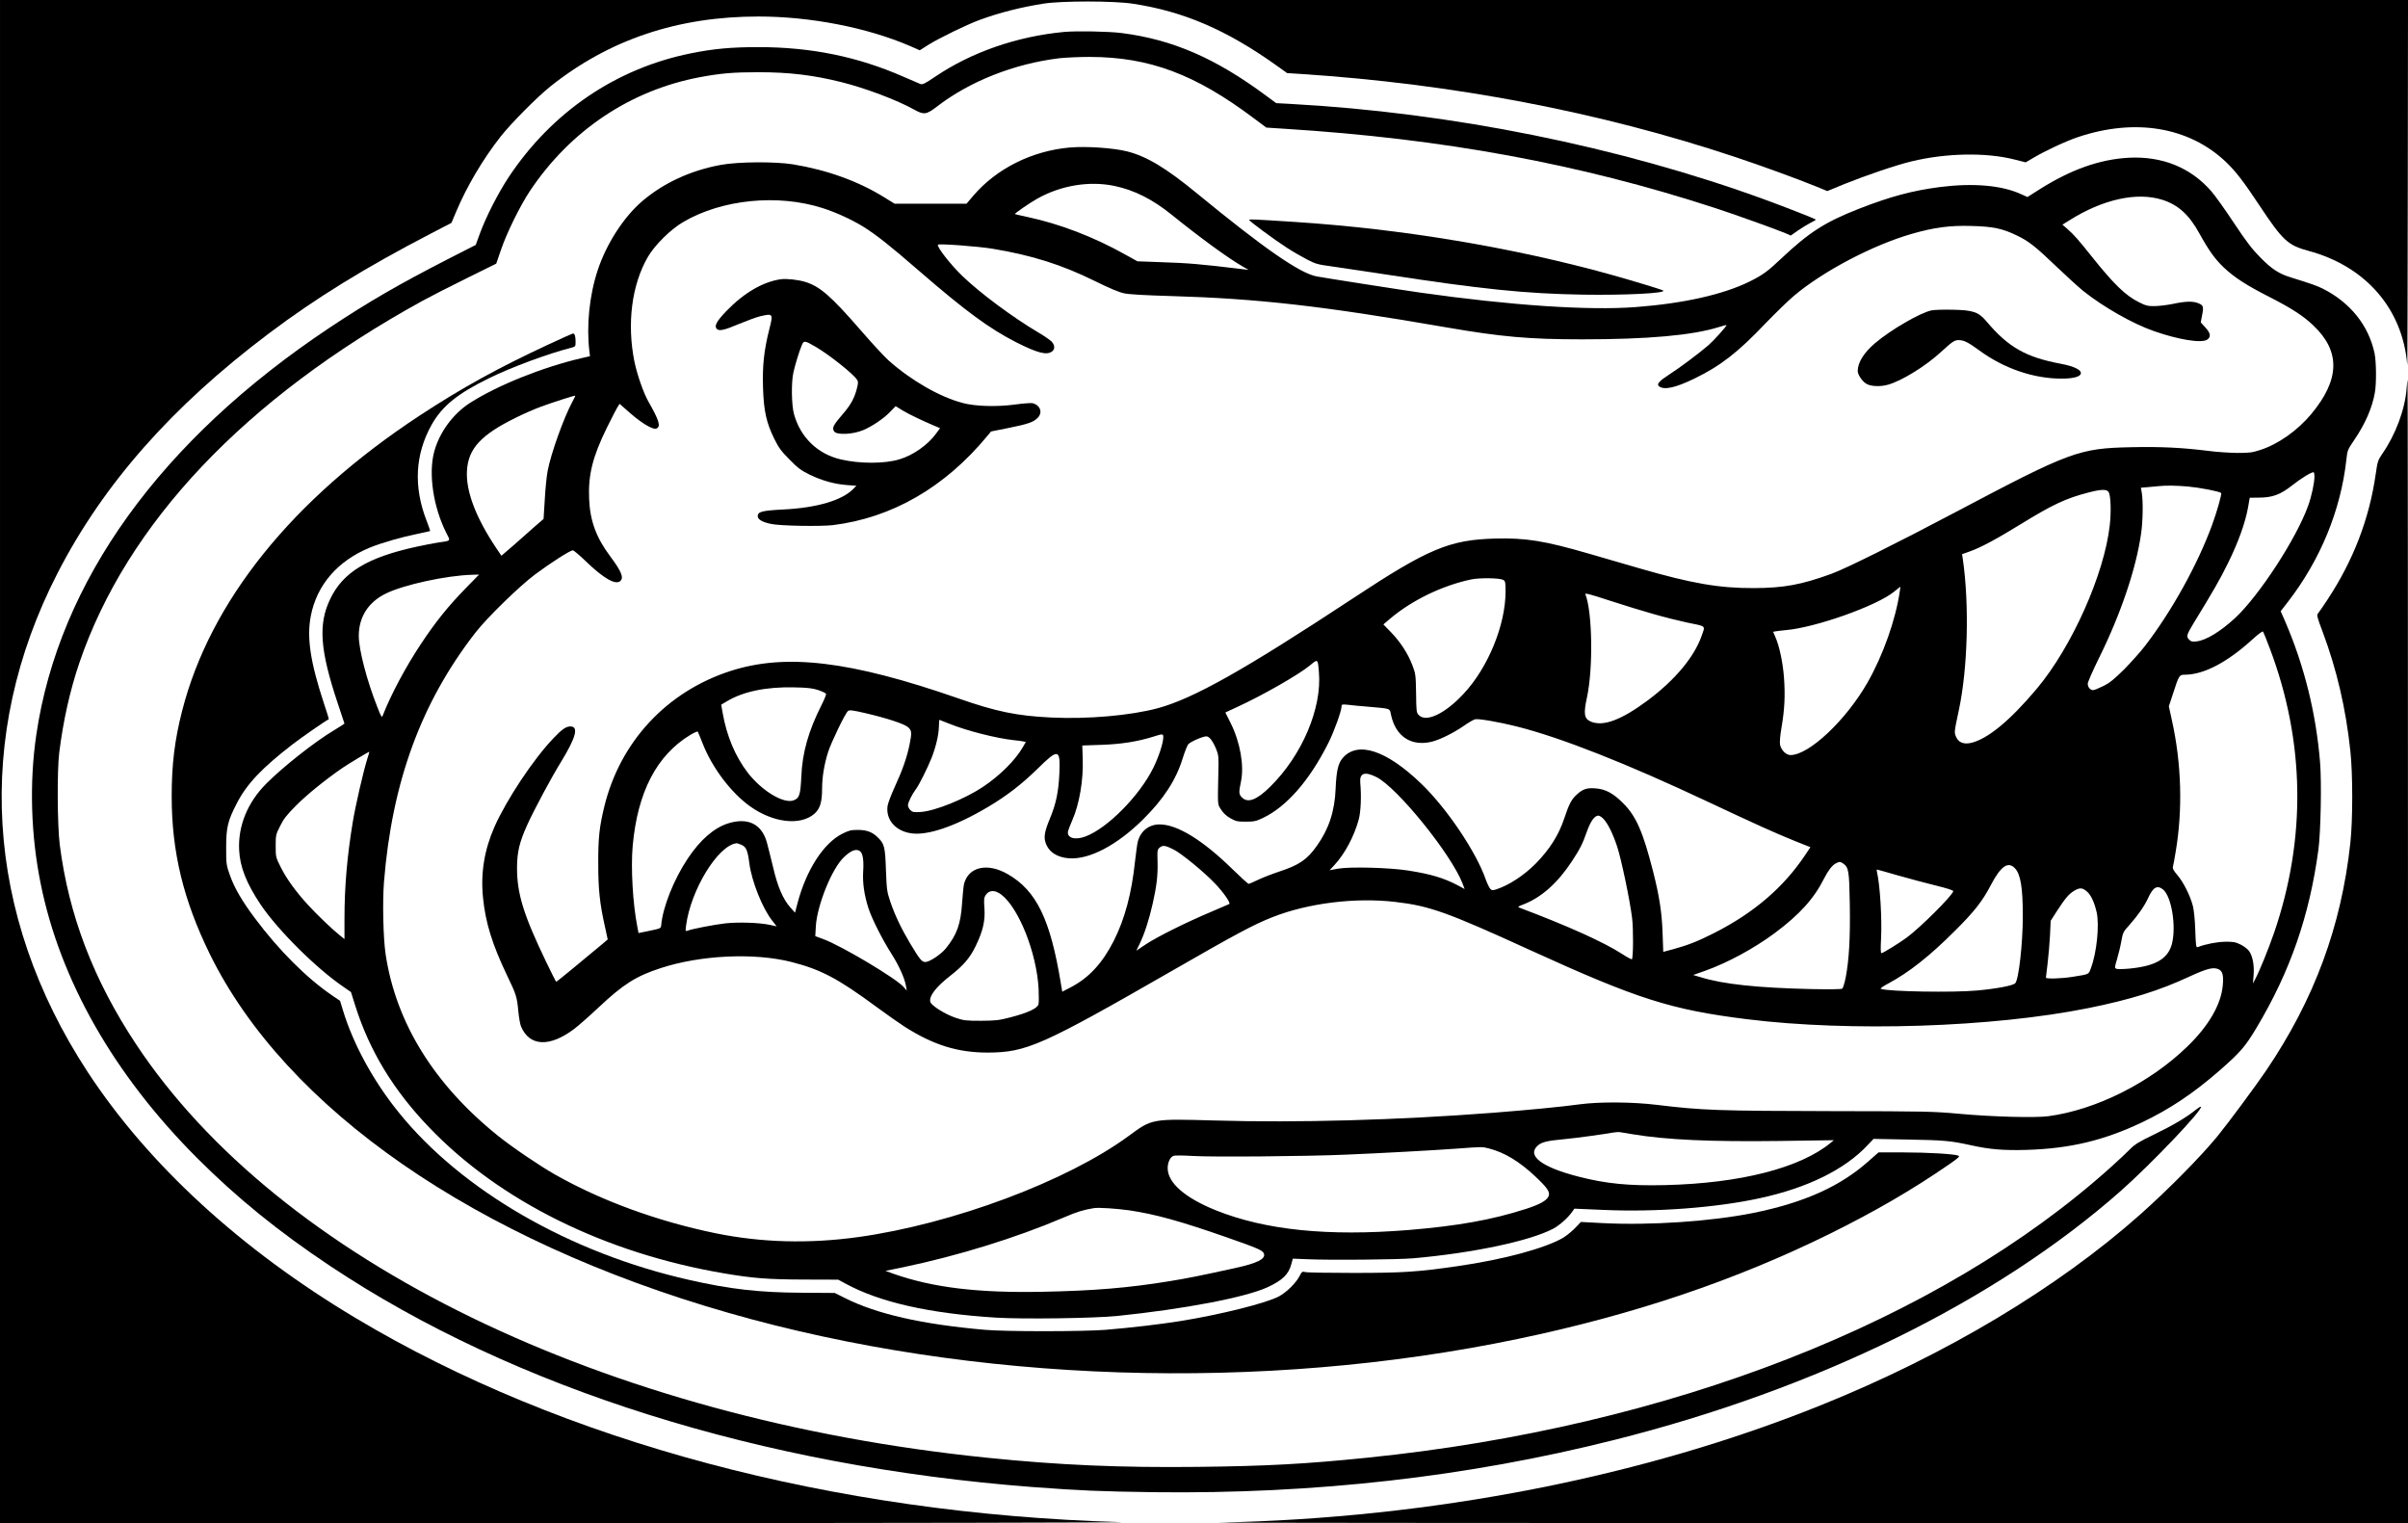
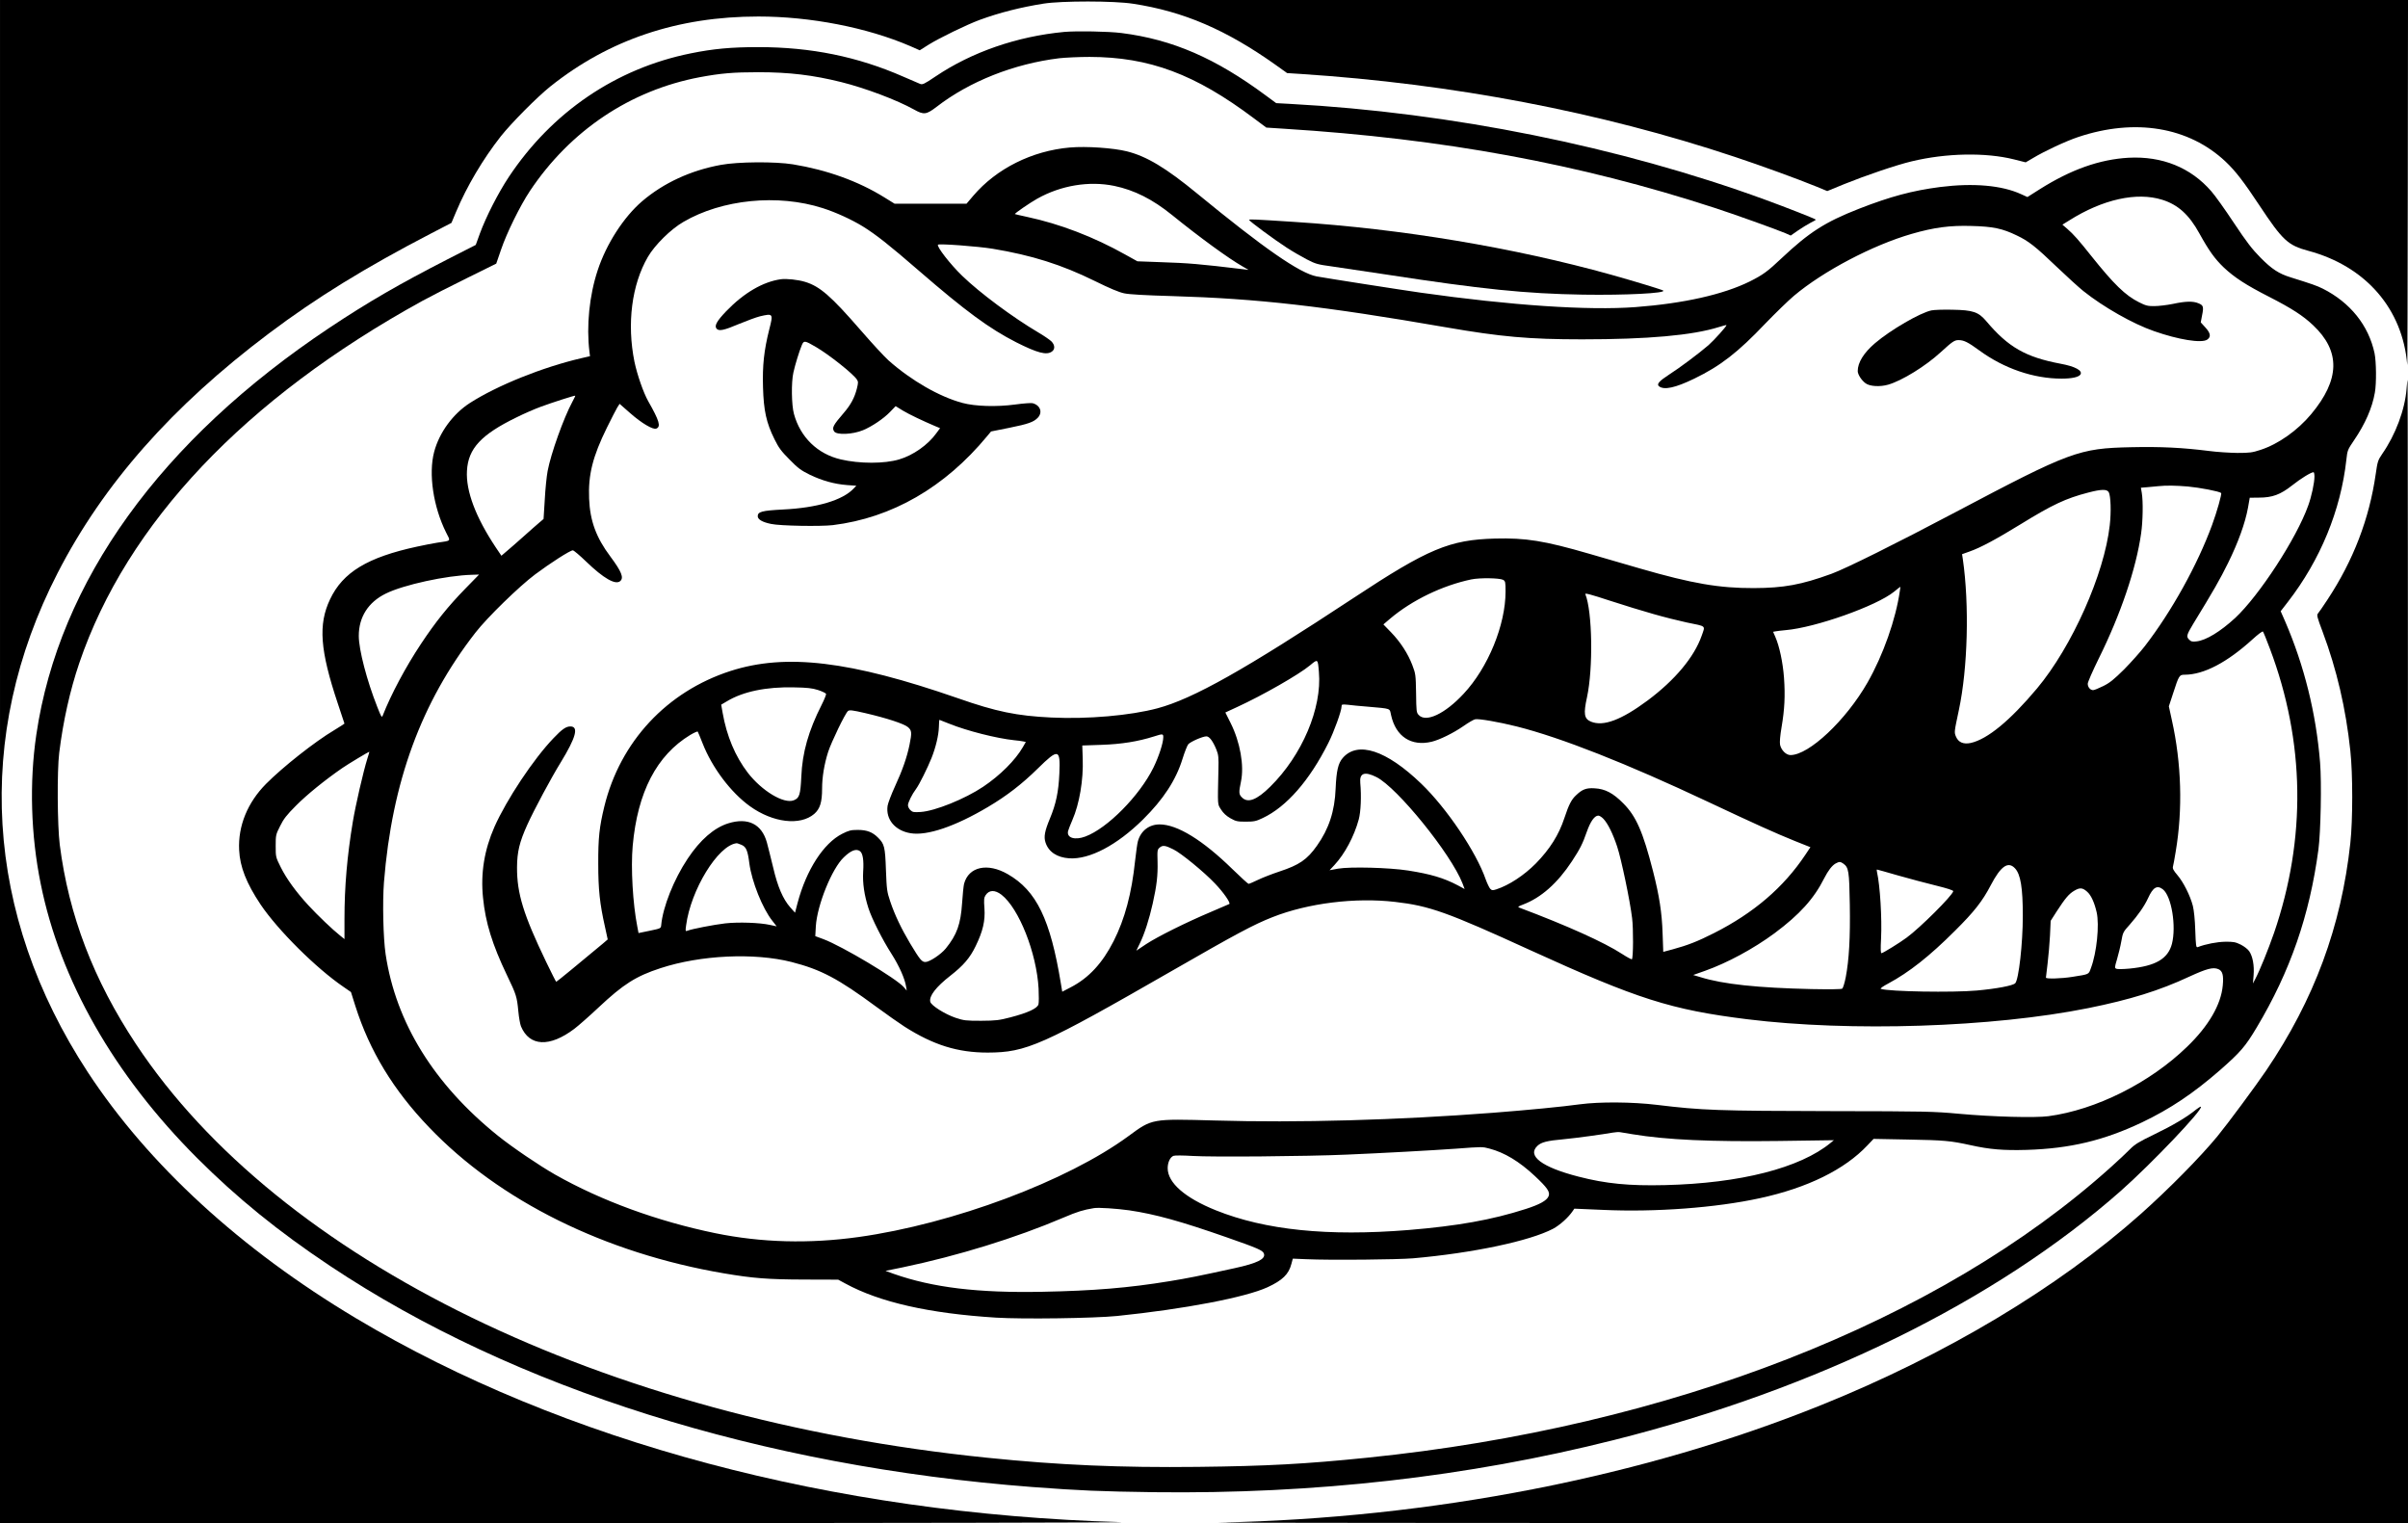
<svg xmlns="http://www.w3.org/2000/svg" version="1.0" width="2188pt" height="1384pt" viewBox="0 0 2188 1384" preserveAspectRatio="xMidYMid meet">
  <g transform="translate(0,1384) scale(0.1,-0.1)" fill="#000000" stroke="none">
    <path d="M0 6920 l0 -6920 5223 2 c2872 0 5104 5 4961 9 -2617 75 -5069 729 -6949 1852 -1048 626 -1886 1395 -2438 2237 -938 1433 -1036 3052 -273 4535 415 807 1039 1514 1921 2177 431 324 875 597 1468 905 l189 98 42 100 c98 233 245 481 407 687 97 122 329 356 449 452 534 426 1158 636 1891 636 473 0 988 -100 1380 -269 l86 -38 79 50 c99 62 351 184 465 226 183 67 374 115 581 148 164 26 642 26 813 -1 460 -70 847 -237 1295 -555 l105 -75 125 -8 c1382 -90 2718 -345 3945 -754 232 -77 570 -200 744 -271 l94 -39 156 64 c196 79 475 174 611 206 315 76 673 82 929 18 l107 -27 65 38 c108 65 301 155 412 192 517 173 1005 92 1340 -224 89 -84 166 -184 306 -396 212 -320 260 -364 446 -414 521 -140 857 -528 898 -1036 2 -22 4 715 5 1638 l2 1677 -10940 0 -10940 0 0 -6920z" />
    <path d="M9670 13550 c-431 -41 -840 -183 -1170 -405 -102 -69 -118 -76 -140 -67 -14 6 -82 35 -151 65 -417 183 -841 269 -1319 269 -244 0 -410 -15 -615 -57 -678 -137 -1260 -533 -1652 -1123 -96 -145 -205 -358 -262 -512 l-38 -105 -255 -130 c-437 -224 -723 -389 -1073 -622 -1534 -1021 -2460 -2305 -2665 -3698 -64 -434 -50 -912 40 -1355 177 -877 665 -1734 1420 -2490 363 -363 740 -669 1210 -982 1671 -1113 3919 -1820 6380 -2008 440 -33 614 -40 1105 -47 1460 -18 2850 139 4180 474 1847 464 3470 1262 4605 2263 278 246 751 742 728 765 -3 3 -22 -9 -44 -26 -84 -69 -213 -145 -377 -224 -143 -69 -180 -92 -222 -135 -27 -28 -106 -102 -175 -164 -1562 -1405 -4011 -2361 -6760 -2640 -559 -57 -912 -76 -1535 -83 -704 -8 -1262 16 -1915 83 -3480 354 -6432 1789 -7735 3759 -386 583 -610 1169 -692 1810 -22 175 -25 672 -5 835 36 291 98 567 182 815 432 1270 1506 2404 3115 3290 77 42 260 136 407 208 l267 132 43 125 c52 154 174 401 263 535 367 550 913 915 1545 1034 189 35 302 45 530 45 282 0 498 -26 755 -90 217 -54 506 -163 660 -249 89 -50 112 -47 206 25 297 230 703 391 1114 441 55 6 179 12 275 12 543 -1 959 -156 1495 -559 l111 -83 169 -11 c1438 -90 2675 -318 3900 -717 176 -57 567 -197 649 -232 l47 -21 66 46 c36 25 88 56 114 70 27 13 49 26 49 28 0 6 -273 113 -465 183 -1318 481 -2851 790 -4310 869 l-129 7 -91 67 c-461 342 -851 511 -1315 570 -119 15 -407 20 -520 10z" />
    <path d="M9722 12500 c-344 -30 -667 -191 -878 -438 l-62 -73 -326 0 -327 0 -92 57 c-238 148 -522 250 -832 301 -163 26 -498 24 -655 -5 -273 -50 -519 -163 -715 -330 -167 -143 -325 -387 -404 -627 -76 -229 -104 -507 -75 -741 l5 -40 -78 -18 c-353 -82 -765 -248 -1013 -407 -154 -99 -278 -268 -325 -444 -53 -200 -8 -500 109 -734 41 -81 50 -72 -79 -91 -38 -6 -122 -22 -185 -36 -450 -97 -675 -233 -791 -479 -109 -229 -91 -464 71 -948 33 -97 60 -179 60 -181 0 -2 -42 -28 -92 -59 -177 -105 -467 -334 -621 -489 -168 -170 -255 -382 -244 -601 7 -152 66 -302 195 -495 158 -234 504 -578 753 -748 l68 -47 40 -127 c130 -409 345 -763 669 -1101 640 -670 1599 -1144 2682 -1328 260 -44 395 -55 721 -56 l315 -1 65 -35 c311 -170 762 -272 1369 -310 243 -15 891 -6 1100 15 614 63 1166 169 1367 261 136 63 193 118 217 212 l13 48 119 -5 c228 -10 828 -4 974 8 544 48 1059 157 1271 268 62 33 140 103 179 161 l15 22 258 -11 c478 -22 1027 19 1427 106 434 94 771 260 979 481 l55 58 315 -6 c328 -6 383 -11 566 -51 175 -39 299 -49 510 -43 395 12 703 86 1050 251 255 122 465 263 705 472 188 165 232 216 335 389 305 510 481 1019 561 1617 21 159 30 609 15 791 -36 446 -144 880 -318 1283 l-40 91 65 84 c295 381 481 832 532 1293 9 85 12 91 69 175 101 148 166 295 190 435 15 84 13 279 -3 357 -54 253 -221 461 -471 587 -55 27 -95 41 -290 102 -108 33 -172 75 -275 179 -76 77 -125 140 -242 316 -80 121 -172 250 -205 287 -187 216 -447 321 -752 305 -264 -15 -523 -107 -807 -286 l-112 -71 -55 25 c-177 82 -437 104 -739 66 -253 -33 -451 -86 -738 -198 -308 -121 -451 -213 -702 -449 -128 -121 -168 -150 -289 -211 -241 -119 -602 -200 -1039 -233 -429 -32 -1131 15 -1950 131 -163 23 -867 133 -947 148 -154 29 -484 259 -1083 751 -286 235 -461 340 -640 385 -123 31 -371 48 -518 35z m403 -349 c182 -38 347 -121 524 -264 252 -204 514 -395 644 -469 l52 -30 -50 6 c-398 48 -498 56 -745 64 l-215 8 -110 61 c-285 160 -594 279 -895 343 -58 12 -106 24 -108 25 -6 5 137 103 203 140 216 121 471 163 700 116z m9522 -126 c144 -45 244 -136 337 -305 88 -159 140 -231 222 -310 97 -91 201 -159 411 -266 207 -106 309 -172 401 -259 250 -236 245 -493 -18 -808 -124 -148 -297 -271 -459 -324 -76 -25 -100 -28 -211 -28 -69 1 -186 8 -260 18 -240 30 -435 40 -705 34 -476 -10 -552 -38 -1600 -592 -535 -283 -994 -511 -1123 -558 -275 -100 -433 -129 -707 -130 -313 -1 -559 41 -1033 178 -141 41 -349 101 -462 134 -410 119 -577 145 -855 138 -413 -11 -608 -92 -1285 -539 -994 -655 -1458 -916 -1782 -1003 -247 -66 -634 -100 -965 -84 -313 15 -500 53 -851 176 -977 339 -1560 409 -2064 247 -579 -187 -1003 -642 -1147 -1232 -45 -185 -56 -286 -55 -522 0 -231 14 -362 61 -570 l25 -115 -43 -37 c-212 -177 -420 -348 -425 -348 -2 0 -43 80 -90 178 -208 432 -267 624 -266 862 1 141 22 228 92 384 65 143 219 430 306 571 137 224 165 325 87 325 -40 0 -75 -24 -154 -107 -182 -190 -425 -556 -536 -805 -92 -209 -127 -421 -104 -644 22 -225 84 -425 217 -703 86 -179 91 -195 104 -330 5 -55 16 -116 24 -136 77 -183 260 -192 485 -22 38 29 137 116 221 195 224 210 338 283 562 356 363 119 851 142 1190 56 269 -69 422 -150 772 -408 94 -69 209 -150 256 -180 263 -167 482 -235 755 -235 351 1 493 64 1680 746 579 333 738 418 909 485 322 127 752 180 1112 138 314 -36 473 -93 1234 -441 969 -442 1274 -539 1965 -625 937 -116 2231 -74 3100 101 381 77 646 159 918 286 159 73 216 88 264 68 38 -16 49 -55 40 -149 -16 -174 -129 -368 -324 -556 -338 -328 -828 -573 -1260 -631 -121 -16 -505 -6 -813 22 -229 21 -303 23 -1145 24 -1050 2 -1189 7 -1600 57 -224 27 -520 29 -700 5 -159 -22 -469 -52 -790 -77 -870 -67 -1773 -92 -2527 -70 -575 16 -568 17 -783 -141 -556 -409 -1594 -798 -2455 -918 -446 -62 -881 -51 -1300 35 -525 108 -1037 295 -1455 532 -143 81 -392 250 -520 353 -581 467 -928 1028 -1021 1650 -22 148 -29 474 -15 654 73 910 338 1633 831 2267 106 137 399 422 542 529 142 106 319 219 343 219 9 0 64 -47 123 -104 157 -151 264 -212 307 -176 36 30 13 87 -89 224 -129 172 -185 324 -193 526 -9 216 32 381 162 645 41 83 83 165 94 183 l21 33 98 -86 c101 -89 205 -151 235 -139 44 17 29 70 -73 249 -44 78 -100 240 -125 358 -70 346 -25 700 122 953 62 107 208 252 323 318 350 205 858 256 1266 125 119 -38 261 -103 364 -166 122 -76 240 -169 510 -403 424 -367 639 -525 884 -650 193 -97 275 -119 324 -84 30 21 28 60 -5 93 -16 15 -68 51 -116 79 -237 140 -535 362 -694 516 -108 104 -235 268 -220 283 12 11 362 -15 497 -37 355 -59 626 -144 930 -294 134 -66 217 -101 265 -111 47 -10 191 -18 435 -25 780 -23 1372 -90 2491 -284 497 -86 753 -109 1234 -109 597 0 1004 36 1245 112 35 11 65 19 67 17 6 -6 -110 -135 -163 -182 -87 -75 -263 -207 -359 -268 -89 -58 -114 -86 -91 -105 45 -37 148 -15 321 69 237 115 394 236 647 502 90 93 206 206 258 250 267 225 716 461 1070 563 204 59 349 78 545 72 195 -5 280 -23 410 -86 108 -51 171 -101 365 -287 91 -87 199 -185 240 -218 183 -146 450 -298 644 -365 220 -77 429 -111 481 -77 37 25 32 59 -17 112 l-41 45 12 64 c16 78 12 92 -34 110 -47 20 -115 19 -231 -6 -55 -11 -130 -20 -168 -20 -59 -1 -79 4 -140 35 -124 62 -228 163 -434 421 -112 141 -161 197 -219 247 l-43 37 63 39 c303 191 612 260 844 187z m-14447 -1837 c-78 -144 -195 -471 -224 -627 -9 -47 -21 -164 -26 -260 l-11 -176 -41 -35 c-23 -19 -87 -76 -142 -125 -56 -50 -123 -109 -151 -132 l-49 -42 -52 77 c-181 272 -272 511 -261 695 11 202 129 329 452 486 66 33 165 76 220 96 100 37 308 104 312 100 2 -1 -11 -27 -27 -57z m15830 -678 c0 -56 -26 -179 -57 -264 -106 -297 -445 -817 -664 -1021 -134 -123 -263 -202 -349 -212 -40 -5 -51 -2 -69 16 -27 27 -23 43 36 141 186 304 244 405 318 555 92 187 155 361 181 502 l16 91 82 1 c124 0 196 27 303 111 78 62 172 120 195 120 4 0 8 -18 8 -40z m-1150 -90 c108 -10 286 -44 302 -59 8 -7 -37 -167 -82 -290 -133 -363 -368 -786 -611 -1101 -40 -52 -125 -147 -188 -211 -93 -92 -131 -123 -190 -152 -40 -20 -82 -37 -92 -37 -26 0 -49 27 -49 58 0 15 45 117 99 227 200 403 341 819 386 1139 16 109 19 292 6 368 l-8 47 61 5 c34 4 77 8 96 9 75 8 160 6 270 -3z m-719 -52 c18 -34 23 -177 9 -300 -49 -443 -343 -1103 -661 -1483 -245 -292 -450 -461 -602 -495 -66 -14 -112 5 -134 57 -17 41 -17 39 26 242 81 380 96 956 36 1371 l-7 45 67 24 c101 35 247 114 465 248 289 178 410 235 615 288 118 31 170 32 186 3z m-14933 -876 c-157 -161 -271 -303 -403 -502 -140 -211 -272 -459 -347 -650 -9 -23 -13 -16 -49 75 -96 242 -169 523 -169 648 0 171 86 306 245 384 161 80 552 165 784 171 l64 2 -125 -128z m9430 80 c20 -12 22 -20 22 -106 0 -304 -159 -692 -381 -929 -169 -182 -342 -264 -408 -193 -21 22 -22 33 -24 197 -3 168 -4 177 -34 256 -40 105 -108 210 -194 299 l-69 71 62 53 c199 168 475 301 737 356 79 16 256 13 289 -4z m3605 -99 c-37 -260 -152 -585 -294 -834 -196 -343 -532 -659 -700 -659 -40 0 -85 45 -95 95 -4 24 1 82 14 159 27 158 34 284 22 449 -10 137 -42 288 -79 371 l-20 46 22 4 c12 3 54 7 92 11 271 23 826 220 985 349 30 25 56 45 57 45 1 1 -1 -16 -4 -36z m-2238 -212 c94 -27 229 -61 300 -76 184 -38 170 -25 137 -121 -68 -194 -242 -402 -491 -588 -240 -178 -403 -239 -516 -192 -61 26 -68 71 -35 221 57 264 49 779 -15 937 -5 12 48 -2 222 -59 125 -41 305 -96 398 -122z m5600 -314 c319 -846 332 -1725 38 -2582 -54 -155 -129 -340 -171 -420 l-21 -40 6 75 c7 89 -8 171 -40 218 -13 19 -46 44 -77 60 -47 23 -67 27 -140 26 -74 -1 -179 -21 -251 -49 -15 -5 -17 12 -22 152 -3 99 -12 182 -22 223 -24 93 -86 216 -140 279 -36 42 -45 60 -41 77 4 13 15 74 25 136 65 383 53 803 -35 1197 l-27 124 38 116 c54 167 57 171 108 171 172 1 383 111 616 323 47 43 88 74 93 69 4 -4 33 -74 63 -155z m-8641 -212 c29 -329 -153 -757 -442 -1042 -122 -121 -204 -152 -257 -98 -29 28 -30 45 -9 145 30 144 -7 357 -94 531 l-48 96 106 49 c233 107 562 295 663 379 72 60 71 61 81 -60z m-4551 -164 c37 -12 70 -28 73 -35 2 -6 -16 -52 -41 -101 -118 -233 -175 -431 -184 -651 -8 -165 -17 -195 -69 -215 -90 -35 -289 85 -417 250 -115 150 -192 334 -229 545 l-13 74 51 30 c147 89 358 133 611 127 120 -2 164 -7 218 -24z m4992 -151 c223 -20 200 -12 215 -78 43 -194 183 -285 368 -241 72 17 198 79 289 142 44 31 92 59 106 62 29 8 219 -25 378 -65 405 -102 1000 -337 1739 -685 434 -204 602 -280 787 -355 l143 -57 -46 -69 c-198 -297 -469 -529 -831 -712 -148 -75 -238 -110 -374 -147 l-86 -23 -6 167 c-6 189 -30 343 -87 566 -91 356 -153 499 -270 616 -93 94 -165 132 -261 137 -74 5 -112 -9 -167 -62 -43 -39 -67 -86 -107 -207 -51 -155 -133 -284 -260 -414 -106 -107 -244 -198 -359 -235 -34 -11 -40 -10 -56 6 -9 11 -27 48 -40 84 -87 251 -356 649 -586 870 -317 305 -577 390 -713 234 -42 -48 -58 -117 -65 -279 -8 -204 -61 -366 -170 -519 -89 -126 -161 -175 -341 -234 -66 -22 -154 -56 -195 -76 -41 -20 -79 -36 -85 -36 -5 0 -71 60 -147 134 -269 263 -501 406 -661 406 -95 0 -170 -57 -197 -151 -6 -19 -17 -99 -26 -179 -31 -296 -93 -529 -195 -730 -102 -201 -226 -335 -390 -420 l-77 -40 -12 72 c-96 586 -222 846 -483 996 -184 106 -355 68 -397 -87 -5 -20 -13 -99 -18 -176 -13 -192 -47 -287 -148 -412 -44 -54 -148 -123 -185 -123 -33 0 -49 19 -140 170 -79 133 -139 258 -180 380 -30 89 -32 107 -39 285 -7 209 -14 238 -71 294 -50 51 -102 71 -185 71 -62 0 -81 -5 -141 -35 -169 -85 -326 -327 -406 -629 l-23 -88 -43 48 c-67 76 -115 188 -156 364 -21 85 -46 188 -57 227 -47 167 -172 228 -350 173 -129 -40 -256 -150 -370 -322 -126 -189 -225 -439 -240 -603 -3 -30 -4 -30 -104 -51 l-102 -21 -11 58 c-41 207 -60 536 -42 734 44 489 218 823 523 1008 34 20 65 34 68 30 3 -5 23 -52 44 -106 86 -220 256 -447 432 -573 207 -148 454 -178 582 -69 53 46 72 106 72 231 0 102 19 220 55 333 28 87 155 351 180 371 14 11 37 9 158 -19 193 -45 350 -96 387 -127 35 -30 37 -50 14 -162 -23 -112 -64 -230 -132 -377 -33 -72 -63 -151 -67 -176 -18 -123 68 -226 209 -249 151 -25 406 62 704 239 169 100 309 208 452 349 187 184 206 180 196 -43 -7 -168 -31 -280 -86 -412 -47 -113 -57 -166 -40 -217 28 -86 104 -136 215 -144 185 -12 434 119 671 353 185 183 299 357 359 551 19 62 43 121 52 132 21 24 131 72 165 72 27 0 59 -43 91 -121 19 -48 21 -70 18 -189 -7 -329 -9 -302 24 -355 21 -33 47 -57 85 -79 50 -28 63 -31 140 -31 75 0 93 4 154 33 216 102 425 341 596 682 52 103 120 292 120 332 0 19 4 20 58 15 31 -4 111 -12 177 -17z m-3800 -155 c164 -66 430 -133 590 -150 33 -3 70 -8 83 -11 l23 -5 -27 -47 c-68 -118 -207 -257 -361 -360 -164 -110 -438 -221 -568 -229 -61 -4 -73 -2 -92 16 -13 12 -23 32 -23 45 0 25 37 100 74 149 29 39 103 188 140 280 39 98 65 208 67 282 1 36 3 65 5 65 2 0 42 -16 89 -35z m1945 -123 c0 -52 -41 -177 -90 -277 -126 -255 -417 -550 -618 -625 -96 -36 -172 -12 -157 50 4 14 21 59 39 100 64 146 101 365 94 556 l-4 121 176 6 c179 6 330 30 475 76 81 26 85 25 85 -7z m-7232 -194 c-37 -118 -107 -423 -132 -573 -52 -312 -76 -592 -76 -883 l0 -184 -42 34 c-64 50 -204 184 -285 272 -111 120 -199 241 -251 345 -47 94 -47 95 -47 195 0 98 1 104 40 181 32 65 59 100 145 186 97 98 262 232 420 341 52 36 238 148 246 148 1 0 -7 -28 -18 -62z m9169 -168 c189 -95 677 -697 782 -966 l19 -51 -61 33 c-129 68 -248 103 -452 135 -173 27 -527 36 -637 17 l-77 -14 44 47 c94 101 179 260 221 414 19 70 25 213 14 331 -9 91 39 108 147 54z m2062 -379 c41 -43 86 -135 125 -252 37 -111 117 -491 136 -651 12 -95 11 -361 -2 -373 -3 -3 -43 18 -89 48 -163 106 -498 257 -934 421 -17 6 -11 11 34 28 164 62 313 194 444 393 74 113 97 158 136 270 33 93 70 145 104 145 10 0 31 -13 46 -29z m-7833 -236 c44 -18 58 -51 73 -170 22 -164 119 -408 209 -521 l39 -50 -61 13 c-94 21 -287 27 -406 14 -102 -12 -305 -51 -344 -67 -18 -7 -19 -4 -12 47 42 324 290 729 459 748 4 1 23 -6 43 -14z m3926 -42 c70 -34 281 -207 378 -310 76 -79 143 -175 130 -186 -3 -2 -77 -34 -165 -71 -232 -98 -486 -225 -590 -293 l-90 -60 32 66 c42 86 85 219 117 362 37 166 47 255 44 380 -3 106 -2 111 21 130 27 22 51 18 123 -18z m-2848 -16 c26 -19 36 -82 29 -187 -6 -103 10 -213 48 -331 30 -94 128 -288 209 -414 70 -110 122 -226 133 -298 l6 -37 -26 31 c-65 77 -562 374 -732 437 l-73 27 5 90 c12 192 146 524 254 626 65 63 113 81 147 56z m8935 -113 c49 -35 54 -68 59 -372 5 -303 -7 -504 -37 -661 -10 -51 -24 -97 -32 -103 -9 -6 -114 -7 -279 -4 -489 11 -803 44 -1008 108 l-67 20 105 37 c206 73 444 202 635 343 227 169 357 313 450 498 36 71 72 117 104 135 34 18 42 18 70 -1z m1560 -43 c51 -54 71 -177 71 -431 0 -252 -37 -580 -69 -613 -21 -22 -172 -50 -348 -66 -220 -20 -799 -10 -873 15 -9 3 19 23 68 49 188 101 374 247 607 480 173 172 248 267 324 413 91 174 158 220 220 153z m-1062 -65 c103 -29 259 -71 346 -92 101 -25 157 -43 155 -51 -10 -42 -300 -331 -424 -422 -63 -47 -216 -141 -228 -141 -8 0 -9 39 -4 132 9 186 -9 482 -37 606 -3 12 -3 22 0 22 2 0 89 -24 192 -54z m2406 -126 c78 -62 123 -334 82 -495 -36 -136 -148 -202 -387 -225 -54 -5 -106 -6 -116 -2 -19 7 -19 10 4 87 13 44 31 117 39 163 14 80 17 86 76 151 75 85 134 169 167 241 45 99 82 121 135 80z m-689 -21 c36 -31 66 -97 87 -187 26 -115 1 -367 -52 -507 -22 -60 -12 -55 -169 -80 -100 -16 -240 -20 -240 -7 0 4 7 61 15 127 8 66 18 181 22 255 l6 134 55 86 c76 117 110 158 157 186 53 32 77 30 119 -7z m-9864 -28 c159 -124 319 -529 337 -852 3 -64 3 -128 -1 -143 -9 -37 -95 -77 -252 -118 -107 -28 -135 -31 -269 -32 -138 0 -157 2 -232 27 -97 33 -221 111 -230 145 -13 52 51 135 183 238 118 92 178 162 229 268 66 136 88 229 80 344 -6 77 -4 97 10 118 32 50 85 51 145 5z m5735 -2176 c309 -51 708 -69 1334 -61 l494 7 -29 -24 c-278 -229 -824 -368 -1505 -384 -328 -8 -538 13 -786 77 -334 86 -470 189 -373 280 36 33 85 46 240 60 108 10 355 44 445 60 22 4 51 6 65 4 14 -2 66 -11 115 -19z m-1302 -130 c137 -36 271 -116 414 -250 113 -106 140 -145 124 -183 -16 -39 -80 -75 -208 -116 -308 -99 -619 -154 -1065 -191 -732 -59 -1301 -1 -1750 179 -281 113 -438 250 -438 383 0 53 23 101 53 112 12 5 90 4 172 -1 171 -11 1038 -4 1400 12 309 13 772 38 995 54 240 18 239 18 303 1z m-3273 -561 c237 -35 468 -99 888 -246 283 -99 328 -118 337 -149 15 -48 -63 -86 -264 -130 -347 -76 -425 -91 -595 -119 -373 -61 -690 -87 -1151 -96 -589 -12 -999 38 -1355 163 l-74 27 157 32 c502 105 1027 267 1463 453 122 52 176 69 274 85 40 7 206 -4 320 -20z" />
    <path d="M7095 11303 c-163 -23 -336 -124 -497 -291 -85 -89 -109 -132 -87 -158 21 -25 68 -15 202 42 73 30 159 62 192 70 120 28 122 26 85 -118 -48 -191 -63 -328 -57 -528 6 -210 30 -321 104 -470 39 -79 62 -110 138 -186 77 -79 104 -98 185 -138 111 -53 221 -84 337 -93 l84 -6 -23 -24 c-101 -108 -333 -177 -644 -192 -190 -10 -229 -20 -229 -61 0 -29 42 -54 121 -70 80 -18 449 -24 561 -11 537 66 1018 343 1403 809 l35 42 165 33 c174 35 223 53 260 92 46 49 22 114 -48 132 -14 3 -85 -2 -157 -12 -169 -23 -363 -17 -479 14 -209 56 -464 202 -672 386 -36 32 -150 155 -253 274 -270 311 -371 399 -505 440 -65 20 -171 31 -221 24z m318 -615 c120 -70 338 -243 373 -296 13 -20 13 -29 0 -82 -21 -83 -56 -148 -118 -220 -98 -114 -110 -136 -89 -169 22 -35 168 -29 264 11 81 34 185 104 243 164 l52 54 65 -40 c58 -35 182 -94 300 -144 l39 -16 -34 -46 c-75 -105 -211 -201 -338 -238 -133 -40 -360 -40 -530 0 -211 49 -368 201 -426 414 -22 80 -25 286 -5 375 15 69 54 196 77 250 18 43 26 42 127 -17z" />
    <path d="M17550 11020 c-104 -22 -371 -177 -513 -298 -102 -87 -157 -176 -157 -253 0 -31 34 -84 71 -111 38 -29 131 -34 205 -13 126 36 341 169 478 295 106 97 125 110 162 110 48 0 85 -18 189 -94 224 -164 493 -256 747 -256 95 0 157 14 172 38 21 35 -49 73 -179 97 -319 60 -477 150 -677 387 -71 84 -121 101 -308 104 -80 2 -165 -1 -190 -6z" />
    <path d="M11350 11842 c0 -10 227 -178 340 -251 52 -34 135 -82 183 -107 81 -42 100 -47 225 -64 76 -11 299 -44 497 -74 872 -134 1264 -174 1790 -183 384 -6 755 13 728 37 -9 8 -266 86 -473 144 -887 247 -1903 417 -2880 480 -374 24 -410 26 -410 18z" />
-     <path d="M4985 10711 c-463 -215 -790 -396 -1174 -648 -1155 -759 -1902 -1687 -2156 -2681 -68 -265 -95 -488 -95 -776 0 -506 106 -942 345 -1431 692 -1411 2417 -2605 4715 -3263 2225 -638 4839 -724 7175 -236 1046 218 1975 532 2830 954 414 205 750 400 1082 629 91 63 104 75 86 82 -41 15 -280 29 -499 29 l-225 0 -92 -81 c-258 -229 -584 -375 -1045 -469 -383 -77 -937 -115 -1377 -92 l-190 10 -56 -58 c-31 -31 -80 -71 -110 -88 -168 -96 -546 -197 -959 -256 -359 -52 -496 -61 -940 -61 -228 0 -427 3 -442 8 -25 7 -29 3 -49 -35 -31 -62 -115 -145 -184 -184 -111 -62 -539 -169 -910 -228 -177 -28 -439 -59 -670 -78 -201 -16 -906 -17 -1095 0 -574 50 -986 144 -1275 290 l-90 45 -305 2 c-381 2 -648 32 -1020 117 -1085 245 -2069 814 -2641 1526 -229 284 -409 615 -503 923 l-26 86 -72 49 c-231 157 -485 411 -700 699 -119 158 -190 281 -230 396 -32 91 -33 100 -33 249 0 181 14 242 96 400 90 176 227 321 504 535 90 69 294 211 333 231 1 1 -17 62 -42 135 -126 382 -160 604 -122 802 54 282 244 502 537 622 105 43 290 96 434 125 61 13 112 24 113 25 2 2 -12 43 -31 92 -121 309 -106 604 45 874 96 170 235 283 524 424 202 99 531 221 742 275 41 11 42 11 42 55 0 51 -8 75 -24 75 -6 -1 -105 -45 -221 -99z" />
    <path d="M21867 10308 c-15 -190 -99 -416 -222 -593 -38 -56 -42 -68 -58 -180 -58 -408 -204 -788 -440 -1145 -38 -58 -76 -113 -84 -122 -14 -15 -10 -32 41 -167 129 -345 211 -697 252 -1081 23 -212 23 -630 0 -840 -82 -757 -328 -1421 -764 -2065 -95 -140 -352 -487 -445 -600 -155 -188 -441 -478 -697 -706 -753 -670 -1775 -1281 -2903 -1735 -1622 -654 -3539 -1028 -5472 -1067 -66 -2 2338 -4 5343 -5 l5462 -2 0 5195 c0 2857 -2 5195 -4 5195 -1 0 -6 -37 -9 -82z" />
  </g>
</svg>